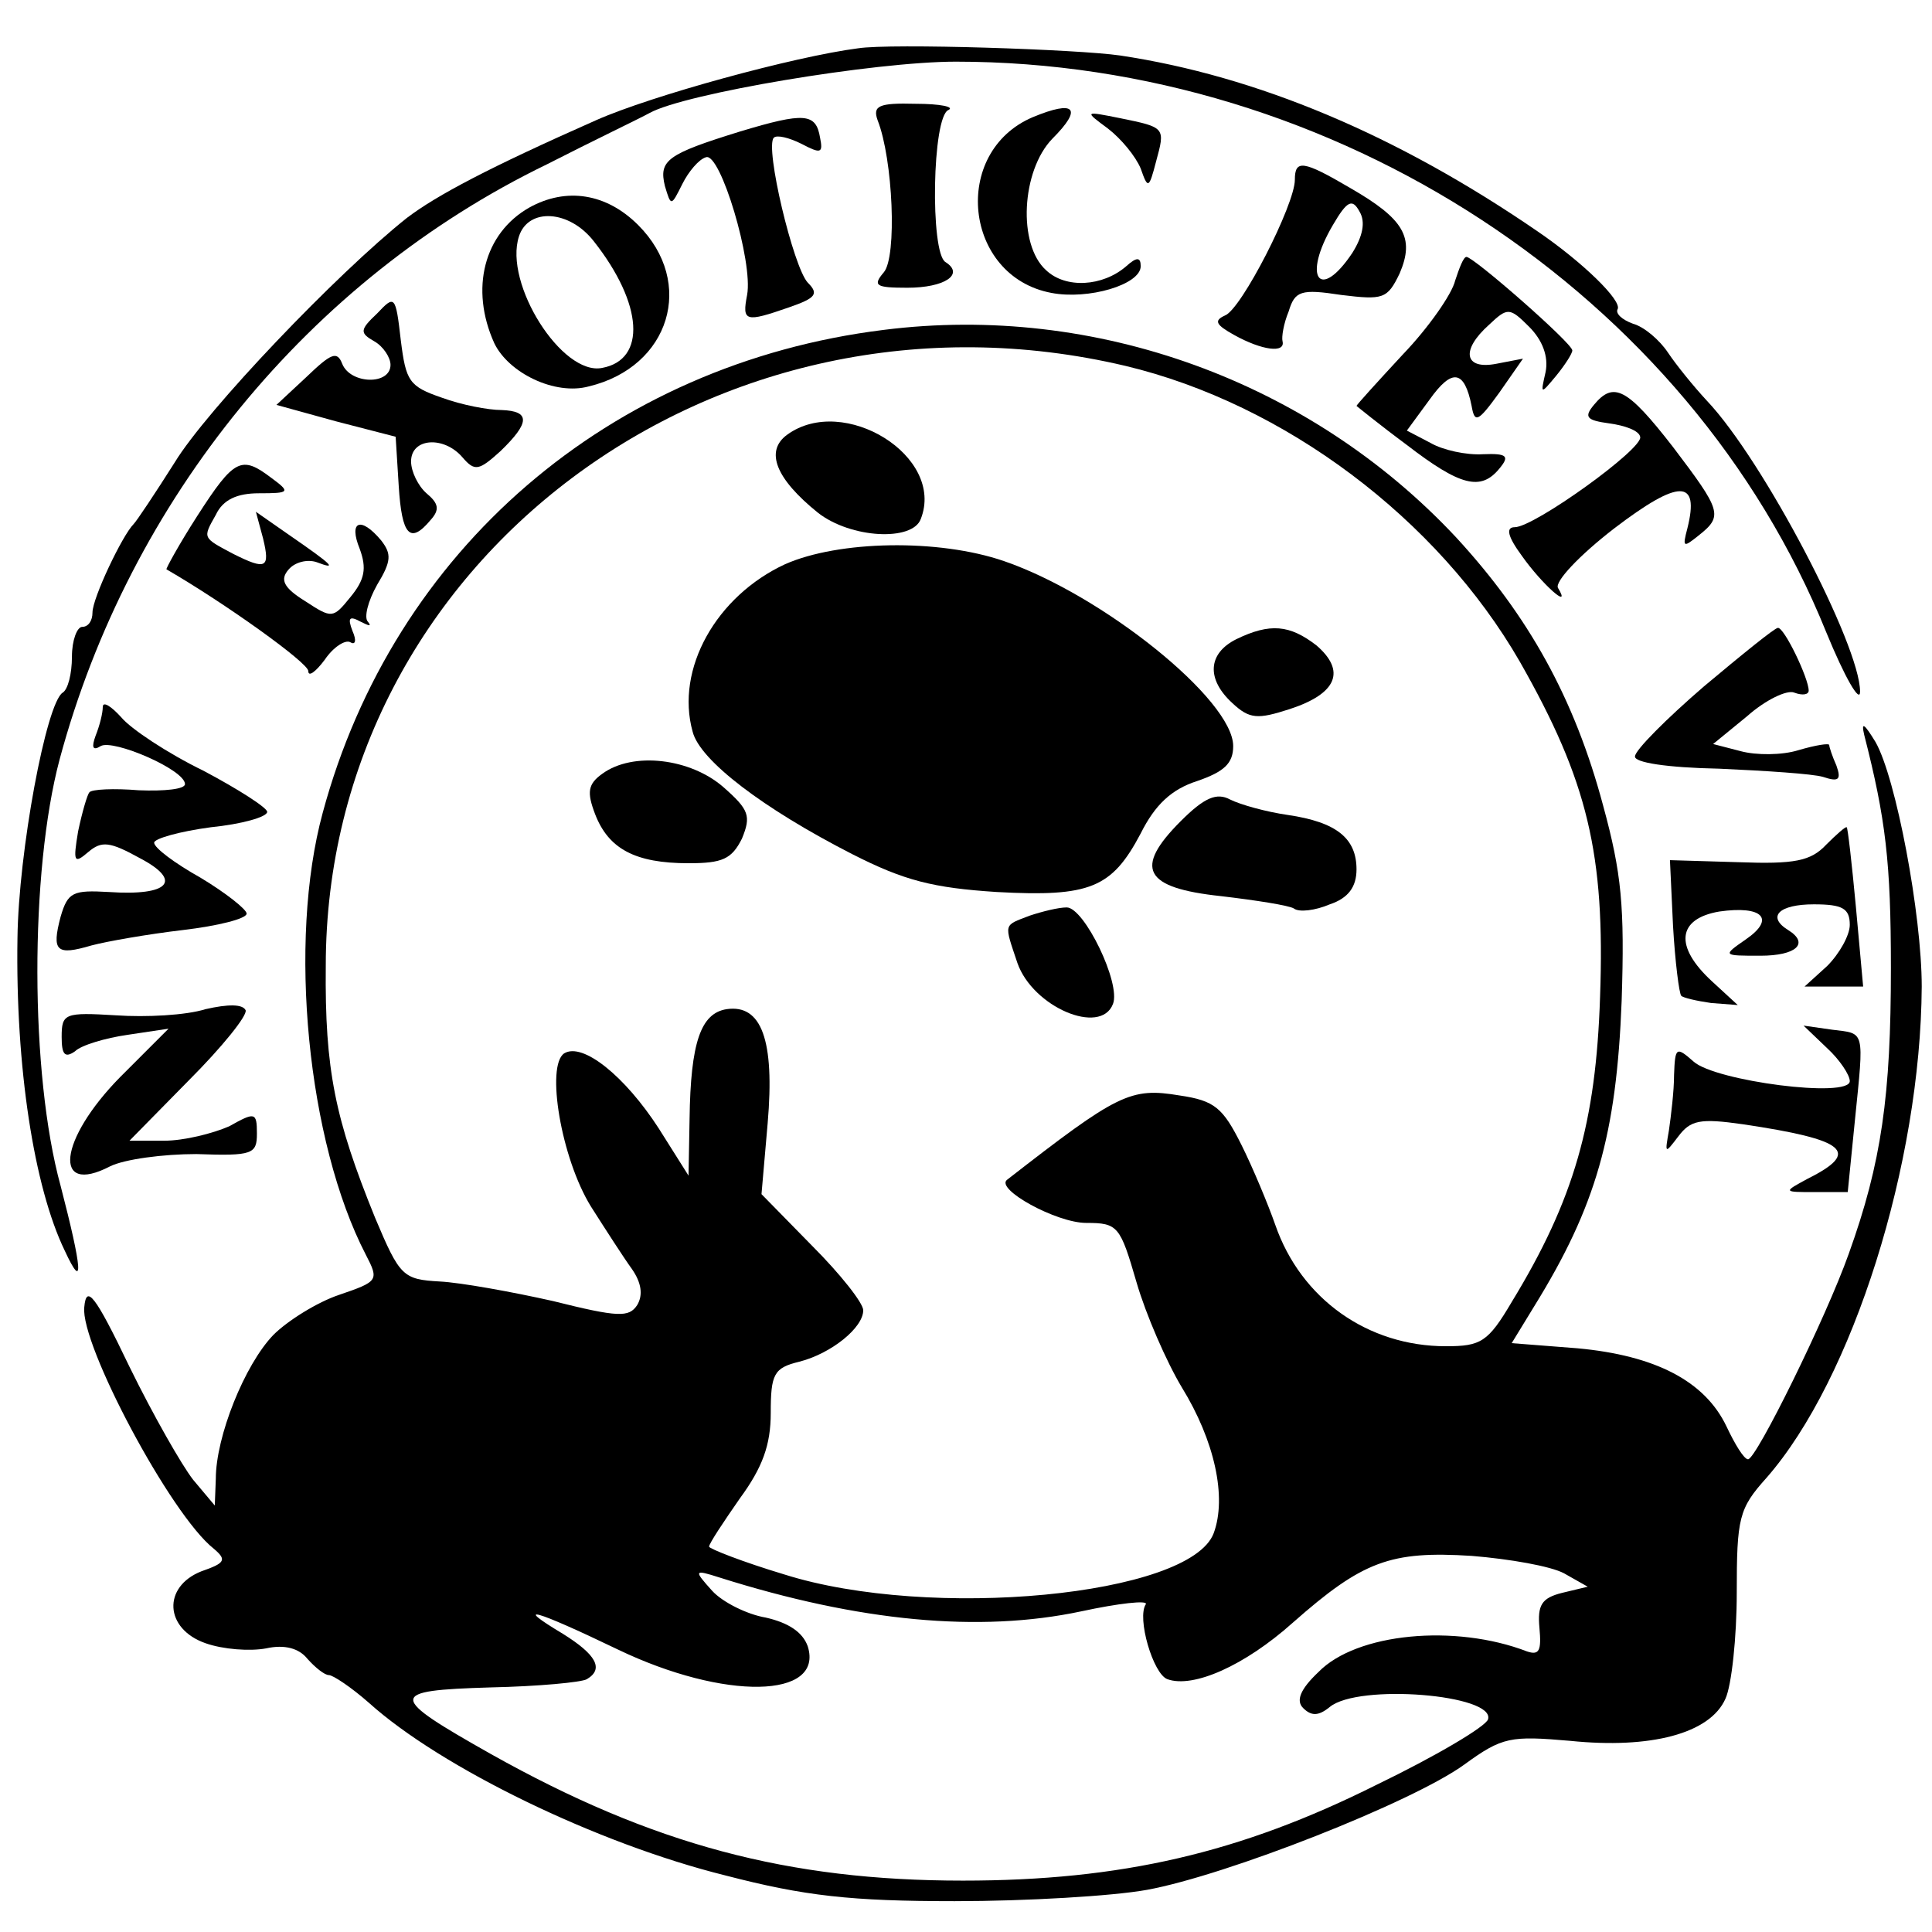
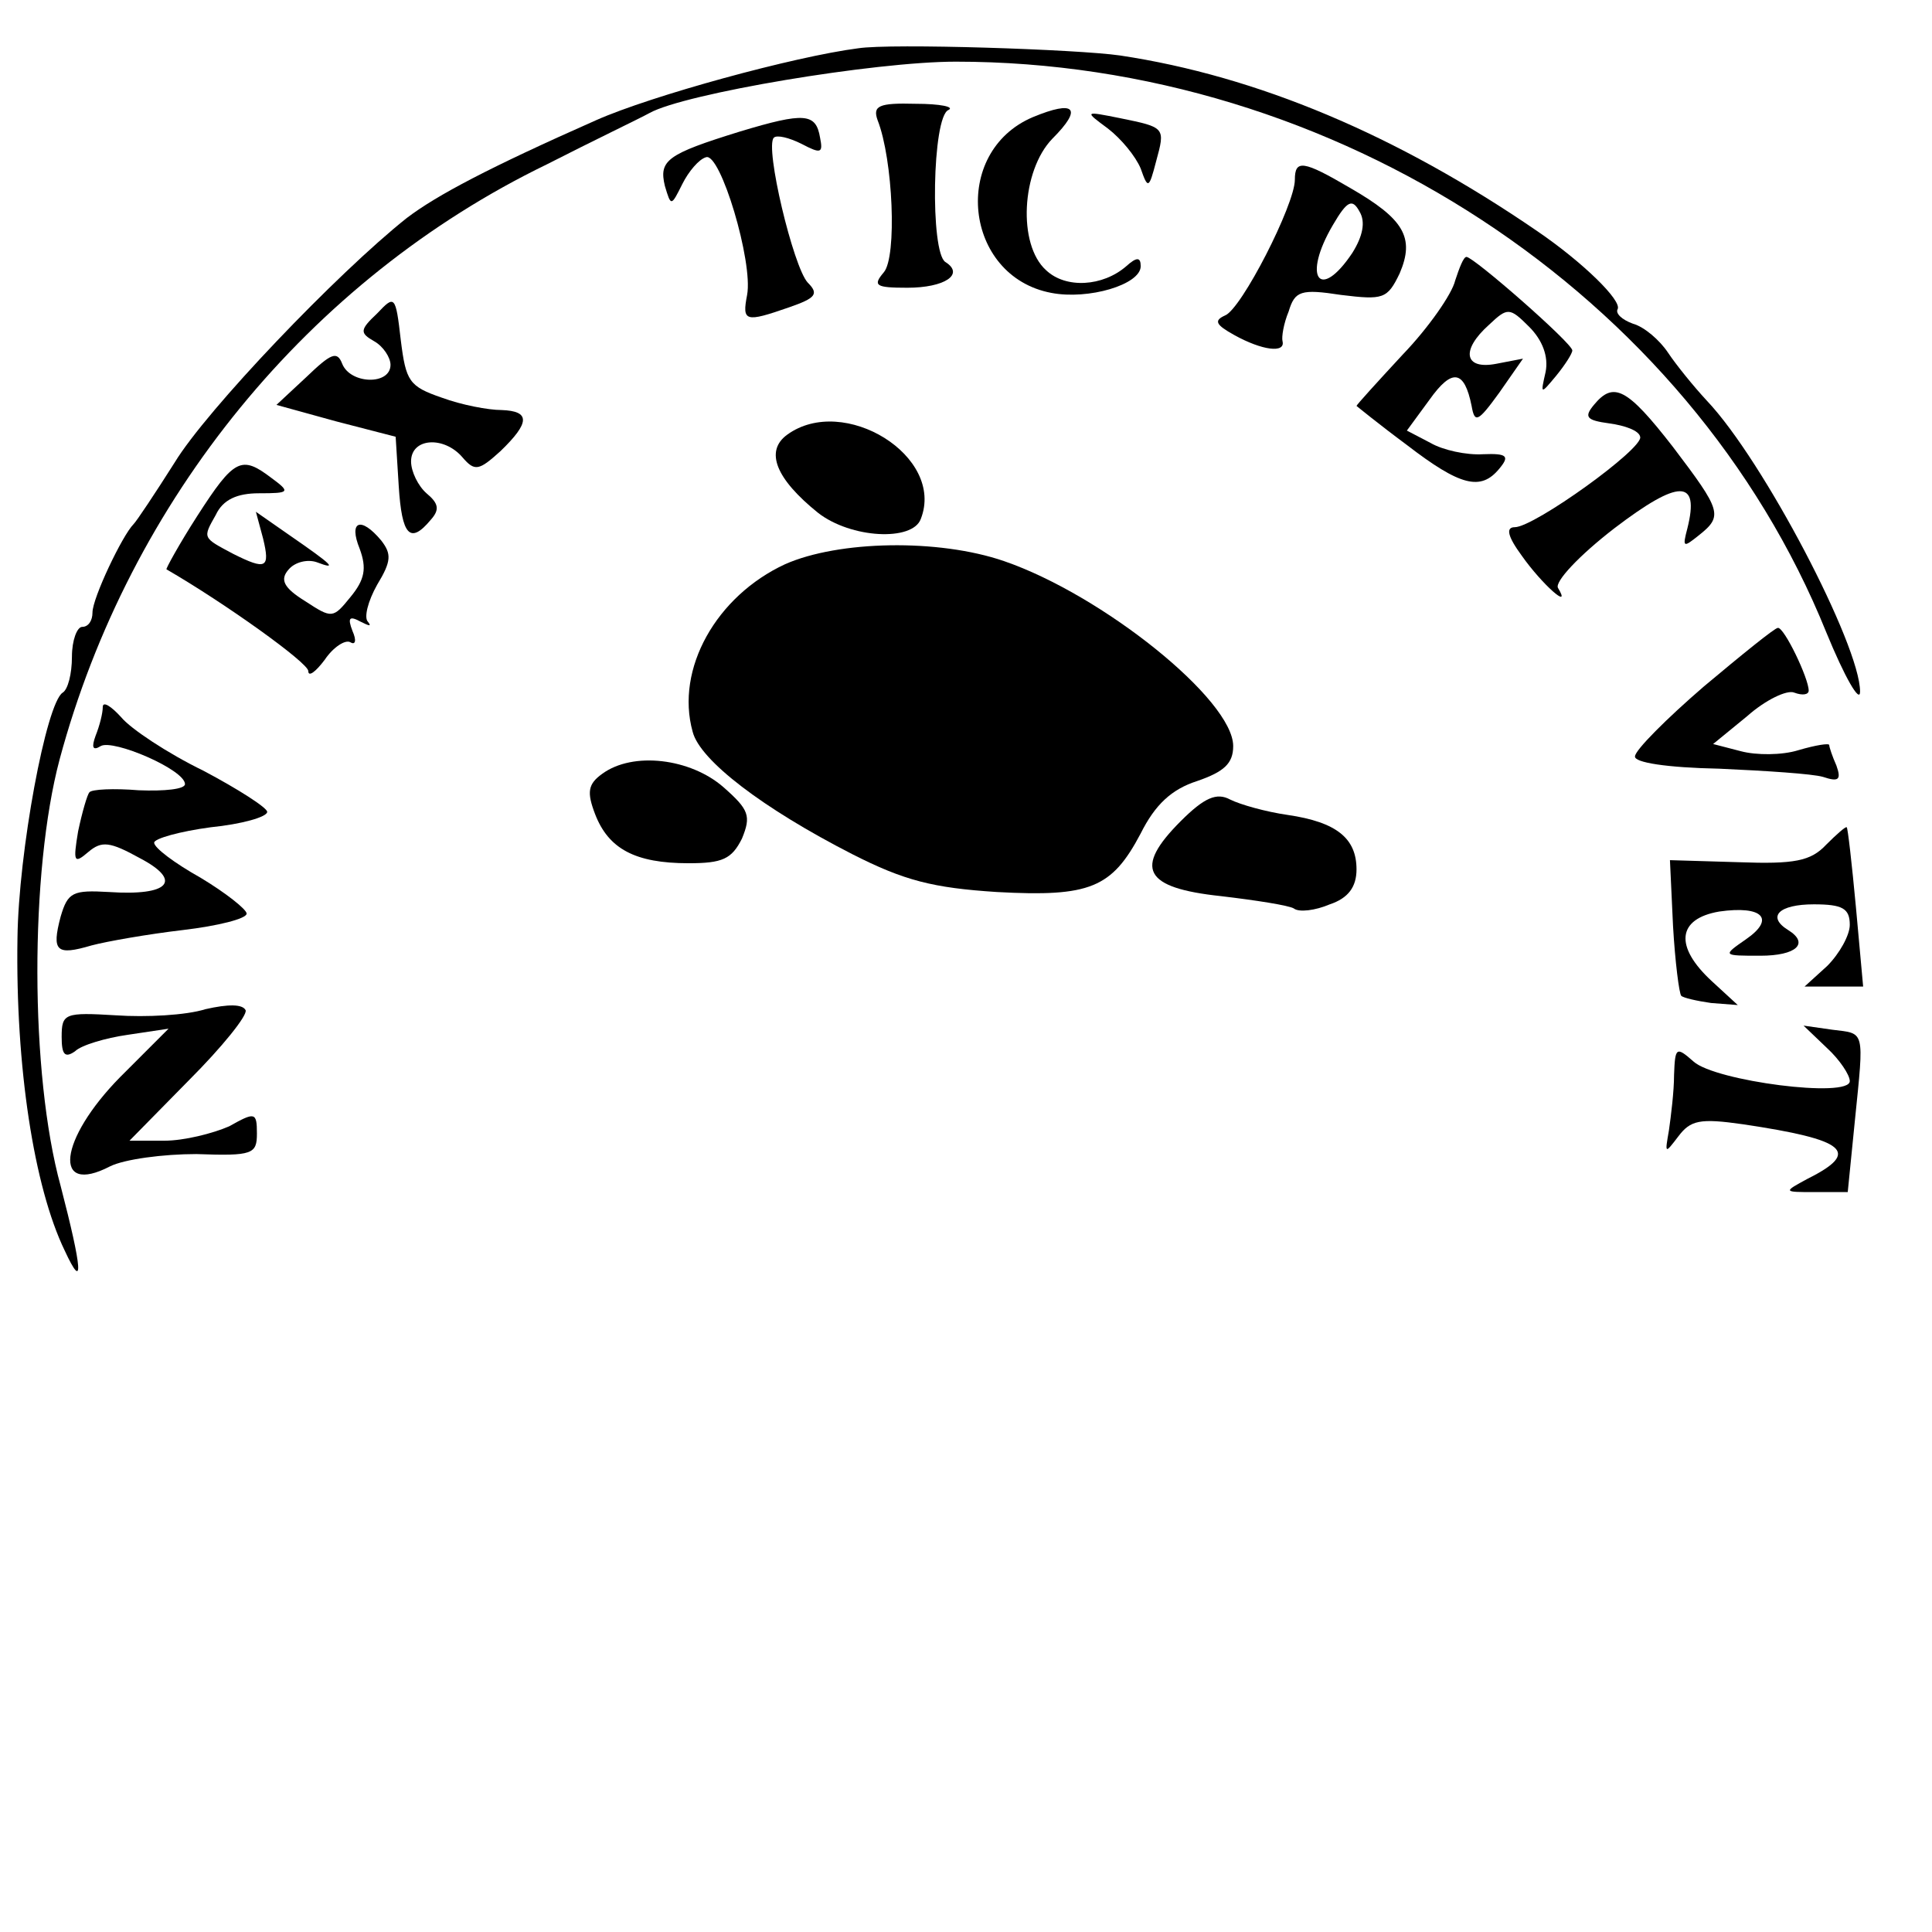
<svg xmlns="http://www.w3.org/2000/svg" version="1.0" width="188pt" height="188pt" viewBox="0 0 188 188" preserveAspectRatio="xMidYMid meet">
  <g transform="translate(0,188) scale(0.1,-0.1)" fill="#000000" stroke="none">
    <path d="M835 1833 c-62 -8 -201 -46 -255 -70 -104 -46 -155 -73 -184 -95 -68 -54 -195 -187 -226 -238 -19 -30 -37 -57 -40 -60 -11 -11 -40 -72 -40 -86 0 -8 -4 -14 -10 -14 -5 0 -10 -13 -10 -29 0 -17 -4 -32 -9 -35 -16 -10 -43 -155 -44 -239 -2 -125 16 -242 46 -304 19 -41 17 -18 -4 63 -30 109 -30 306 -1 415 68 253 243 467 474 579 45 23 91 45 100 50 34 19 219 50 298 50 369 0 714 -226 847 -555 18 -44 33 -70 33 -58 0 45 -94 225 -149 283 -13 14 -30 35 -38 47 -8 12 -23 25 -34 28 -11 4 -17 10 -15 14 5 8 -34 46 -78 76 -137 94 -273 151 -406 171 -41 6 -223 12 -255 7z" />
    <path d="M854 1763 c15 -38 19 -133 6 -148 -11 -13 -8 -15 23 -15 36 0 56 13 37 25 -15 9 -13 142 3 148 6 3 -8 6 -32 6 -36 1 -42 -2 -37 -16z" />
    <path d="M1005 1766 c-80 -34 -67 -155 18 -171 36 -7 87 8 87 26 0 9 -4 9 -14 0 -23 -20 -59 -22 -78 -4 -28 25 -24 97 6 128 30 30 22 38 -19 21z" />
    <path d="M720 1752 c-71 -22 -79 -28 -73 -53 6 -20 6 -20 17 2 6 12 16 24 23 26 14 5 46 -102 40 -134 -5 -26 -2 -27 41 -12 26 9 29 13 18 24 -14 15 -42 132 -33 141 3 3 15 0 27 -6 19 -10 21 -9 18 6 -4 24 -15 25 -78 6z" />
    <path d="M1078 1755 c13 -10 27 -27 32 -39 7 -20 8 -20 15 7 9 33 9 33 -35 42 -35 7 -35 7 -12 -10z" />
    <path d="M1260 1705 c0 -24 -52 -126 -68 -132 -11 -5 -9 -9 9 -19 27 -15 50 -18 47 -6 -1 4 1 17 6 29 6 20 12 22 51 16 41 -5 45 -4 57 21 15 35 4 53 -48 83 -46 27 -54 28 -54 8z m56 -71 c-32 -48 -49 -24 -19 27 14 24 19 26 26 13 6 -10 3 -24 -7 -40z" />
-     <path d="M515 1678 c-44 -25 -58 -79 -34 -132 14 -29 59 -51 92 -42 79 19 104 101 48 157 -31 31 -70 37 -106 17z m63 -33 c48 -61 51 -115 8 -123 -39 -8 -96 82 -81 128 9 28 49 26 73 -5z" />
    <path d="M1416 1607 c-3 -13 -26 -46 -51 -72 -25 -27 -45 -49 -45 -50 0 0 22 -18 49 -38 52 -40 72 -45 90 -23 10 12 8 15 -16 14 -16 -1 -39 4 -51 11 l-23 12 22 30 c22 31 34 29 41 -6 3 -17 6 -16 27 13 l23 33 -26 -5 c-31 -6 -35 13 -7 38 18 17 20 17 39 -2 13 -13 19 -29 16 -44 -5 -22 -5 -22 10 -4 9 11 16 22 16 25 0 7 -96 91 -103 91 -3 0 -7 -11 -11 -23z" />
    <path d="M367 1575 c-17 -16 -17 -19 -3 -27 9 -5 16 -16 16 -23 0 -20 -39 -19 -47 1 -5 13 -11 10 -35 -13 l-29 -27 58 -16 58 -15 3 -48 c3 -48 11 -57 31 -33 9 10 8 16 -4 26 -8 7 -15 21 -15 31 0 23 32 25 50 4 12 -14 16 -13 37 6 29 28 29 39 1 40 -13 0 -39 5 -58 12 -32 11 -35 16 -40 56 -5 44 -6 44 -23 26z" />
-     <path d="M860 1559 c-267 -33 -477 -214 -546 -470 -34 -125 -15 -320 42 -430 13 -25 12 -26 -26 -39 -21 -7 -50 -25 -64 -39 -28 -29 -56 -99 -56 -140 l-1 -26 -21 25 c-11 14 -39 63 -62 110 -34 71 -42 80 -44 58 -4 -36 84 -202 126 -235 13 -11 11 -14 -12 -22 -38 -15 -36 -56 4 -70 17 -6 43 -8 59 -5 18 4 32 0 40 -10 8 -9 17 -16 21 -16 4 0 22 -12 39 -27 70 -63 222 -137 347 -168 77 -20 122 -25 223 -25 70 0 154 5 187 11 77 14 258 85 309 122 37 27 45 28 103 23 78 -8 136 7 151 41 6 13 11 60 11 103 0 73 2 82 29 112 84 96 150 306 151 478 0 70 -25 203 -45 238 -11 18 -14 20 -11 7 21 -82 26 -124 26 -227 0 -124 -9 -189 -41 -278 -22 -62 -90 -200 -98 -200 -4 0 -13 15 -21 32 -21 44 -69 69 -145 76 l-64 5 22 36 c60 97 80 167 85 297 3 92 0 124 -18 190 -28 105 -73 185 -143 261 -142 152 -351 228 -557 202z m235 -35 c155 -37 304 -149 384 -288 66 -116 83 -187 78 -326 -4 -122 -25 -197 -86 -297 -23 -39 -30 -43 -64 -43 -76 0 -141 46 -166 118 -7 20 -22 56 -33 78 -18 36 -26 43 -60 48 -48 8 -60 2 -168 -82 -12 -9 48 -42 77 -42 31 0 33 -3 49 -58 9 -31 29 -77 44 -102 32 -52 44 -107 31 -142 -23 -61 -276 -85 -418 -40 -40 12 -73 25 -73 27 0 3 14 24 30 47 22 30 30 52 30 83 0 38 3 44 28 50 31 8 62 33 62 50 0 7 -22 35 -50 63 l-49 50 6 69 c7 81 -6 116 -40 111 -25 -4 -35 -32 -36 -107 l-1 -55 -29 46 c-33 51 -74 84 -92 73 -18 -12 -3 -102 26 -149 14 -22 32 -50 40 -61 9 -13 11 -25 5 -35 -8 -12 -18 -12 -82 4 -40 9 -90 18 -110 19 -36 2 -39 5 -63 62 -39 96 -49 144 -48 245 0 394 380 678 778 584z m427 -1175 l23 -13 -25 -6 c-20 -5 -24 -12 -22 -34 2 -22 0 -27 -12 -23 -70 27 -166 18 -203 -20 -18 -17 -22 -28 -15 -35 8 -8 15 -8 26 1 28 23 161 12 154 -12 -2 -7 -51 -36 -109 -64 -132 -66 -248 -93 -402 -93 -170 0 -302 35 -459 123 -101 57 -101 62 -1 65 47 1 89 5 94 8 17 10 9 24 -23 44 -50 30 -28 24 53 -15 104 -50 201 -48 185 3 -5 14 -19 23 -41 28 -18 3 -42 15 -52 26 -18 20 -18 21 7 13 136 -43 253 -54 352 -33 37 8 65 11 63 7 -9 -13 7 -68 21 -73 25 -9 75 13 122 55 68 60 95 70 174 65 37 -3 77 -10 90 -17z" />
    <path d="M766 1457 c-22 -16 -11 -43 30 -76 32 -25 92 -28 100 -6 24 61 -75 122 -130 82z" />
    <path d="M764 1331 c-67 -31 -107 -102 -90 -163 7 -28 69 -75 155 -119 51 -26 79 -33 141 -37 91 -5 112 4 140 57 14 28 30 43 55 51 26 9 35 17 35 34 0 45 -127 147 -223 180 -64 22 -161 20 -213 -3z" />
-     <path d="M1203 1258 c-28 -14 -29 -39 -4 -62 17 -16 25 -16 56 -6 46 15 55 37 26 62 -26 20 -45 22 -78 6z" />
    <path d="M586 1127 c-14 -10 -15 -18 -7 -39 13 -34 39 -48 91 -48 33 0 42 4 52 24 9 22 7 28 -18 50 -32 28 -88 35 -118 13z" />
    <path d="M1149 1081 c-46 -46 -36 -65 39 -73 34 -4 66 -9 71 -12 5 -4 21 -2 35 4 18 6 26 17 26 34 0 30 -19 46 -67 53 -21 3 -46 10 -56 15 -13 7 -25 2 -48 -21z" />
-     <path d="M1002 989 c-26 -10 -25 -7 -12 -46 15 -43 81 -71 93 -40 8 20 -28 94 -45 94 -8 0 -24 -4 -36 -8z" />
    <path d="M1551 1486 c-10 -12 -7 -15 15 -18 15 -2 29 -7 30 -13 4 -11 -103 -88 -122 -88 -9 0 -7 -9 7 -28 19 -27 49 -54 35 -31 -3 6 20 31 55 58 63 48 83 48 71 0 -5 -19 -4 -19 11 -7 24 19 22 24 -25 86 -45 58 -58 64 -77 41z" />
    <path d="M192 1378 c-18 -28 -31 -52 -30 -52 57 -33 138 -91 138 -99 0 -6 7 -1 16 11 8 12 20 20 25 17 5 -3 6 2 2 11 -5 13 -3 15 8 9 8 -4 11 -5 7 0 -4 4 0 20 9 36 14 23 14 30 4 43 -20 24 -32 19 -21 -8 7 -19 5 -30 -9 -47 -17 -21 -18 -21 -44 -4 -21 13 -25 21 -16 31 6 7 18 10 27 7 21 -8 16 -3 -26 26 l-33 23 7 -26 c7 -29 3 -31 -29 -15 -30 16 -30 15 -17 38 7 15 21 21 42 21 30 0 31 1 12 15 -29 22 -36 19 -72 -37z" />
    <path d="M1658 1212 c-36 -31 -67 -62 -67 -68 -1 -6 31 -11 82 -12 45 -2 91 -5 101 -8 15 -5 18 -3 13 11 -4 9 -7 18 -7 20 0 2 -13 0 -30 -5 -16 -5 -41 -5 -56 -1 l-27 7 33 27 c18 16 39 26 46 23 8 -3 14 -2 14 2 0 12 -24 62 -30 61 -3 0 -35 -26 -72 -57z" />
    <path d="M100 1192 c0 -6 -3 -18 -7 -28 -4 -11 -3 -15 5 -10 12 7 82 -23 82 -37 0 -5 -20 -7 -45 -6 -24 2 -46 1 -48 -2 -2 -2 -7 -19 -11 -38 -5 -30 -4 -32 10 -20 13 11 21 10 50 -6 42 -22 29 -37 -30 -33 -35 2 -40 0 -47 -24 -9 -34 -4 -38 30 -28 15 4 55 11 89 15 34 4 62 11 62 16 0 4 -20 20 -45 35 -25 14 -45 29 -45 34 0 4 25 11 55 15 30 3 55 10 55 15 0 4 -28 22 -62 40 -35 17 -71 41 -80 52 -10 11 -18 16 -18 10z" />
    <path d="M1777 1058 c-15 -16 -31 -19 -85 -17 l-67 2 3 -64 c2 -35 6 -66 8 -68 2 -2 15 -5 29 -7 l26 -2 -25 23 c-37 34 -34 61 7 68 42 6 55 -7 26 -27 -23 -16 -23 -16 14 -16 35 0 48 12 27 25 -21 13 -9 25 25 25 28 0 35 -4 35 -20 0 -10 -10 -28 -22 -40 l-22 -20 28 0 29 0 -7 77 c-4 43 -8 78 -9 78 -1 1 -10 -7 -20 -17z" />
    <path d="M200 898 c-19 -6 -58 -8 -87 -6 -50 3 -53 2 -53 -21 0 -17 3 -21 13 -14 6 6 30 13 51 16 l40 6 -47 -47 c-60 -61 -66 -116 -10 -87 14 7 52 12 84 12 55 -2 59 0 59 20 0 21 -2 21 -27 7 -16 -7 -44 -14 -63 -14 l-34 0 58 59 c32 32 57 63 55 68 -3 6 -17 6 -39 1z" />
    <path d="M1778 860 c12 -11 22 -26 22 -32 0 -17 -131 0 -152 19 -17 15 -18 14 -19 -13 0 -16 -3 -40 -5 -54 -4 -23 -4 -23 9 -6 12 16 21 18 63 12 101 -15 115 -27 63 -53 -24 -13 -24 -13 7 -13 l32 0 7 70 c9 89 10 84 -22 88 l-28 4 23 -22z" />
  </g>
</svg>